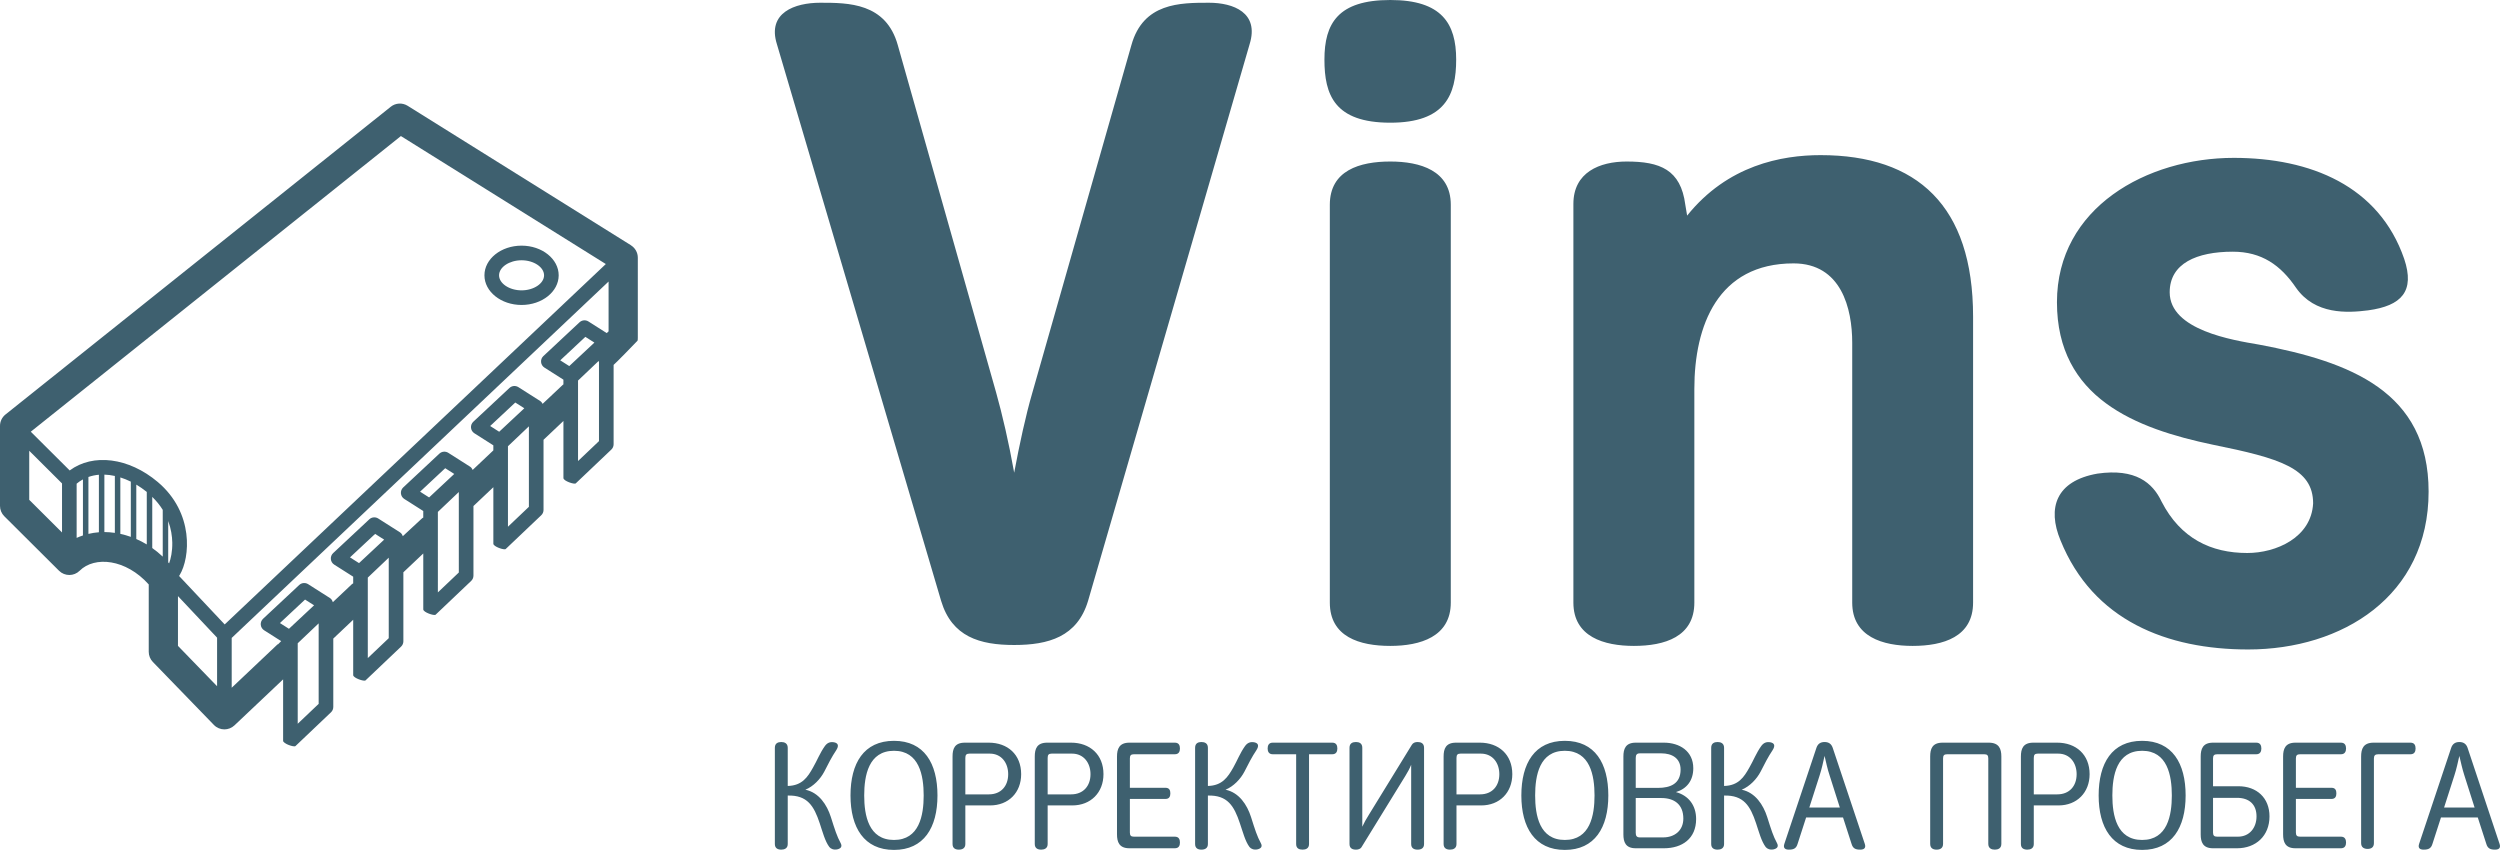
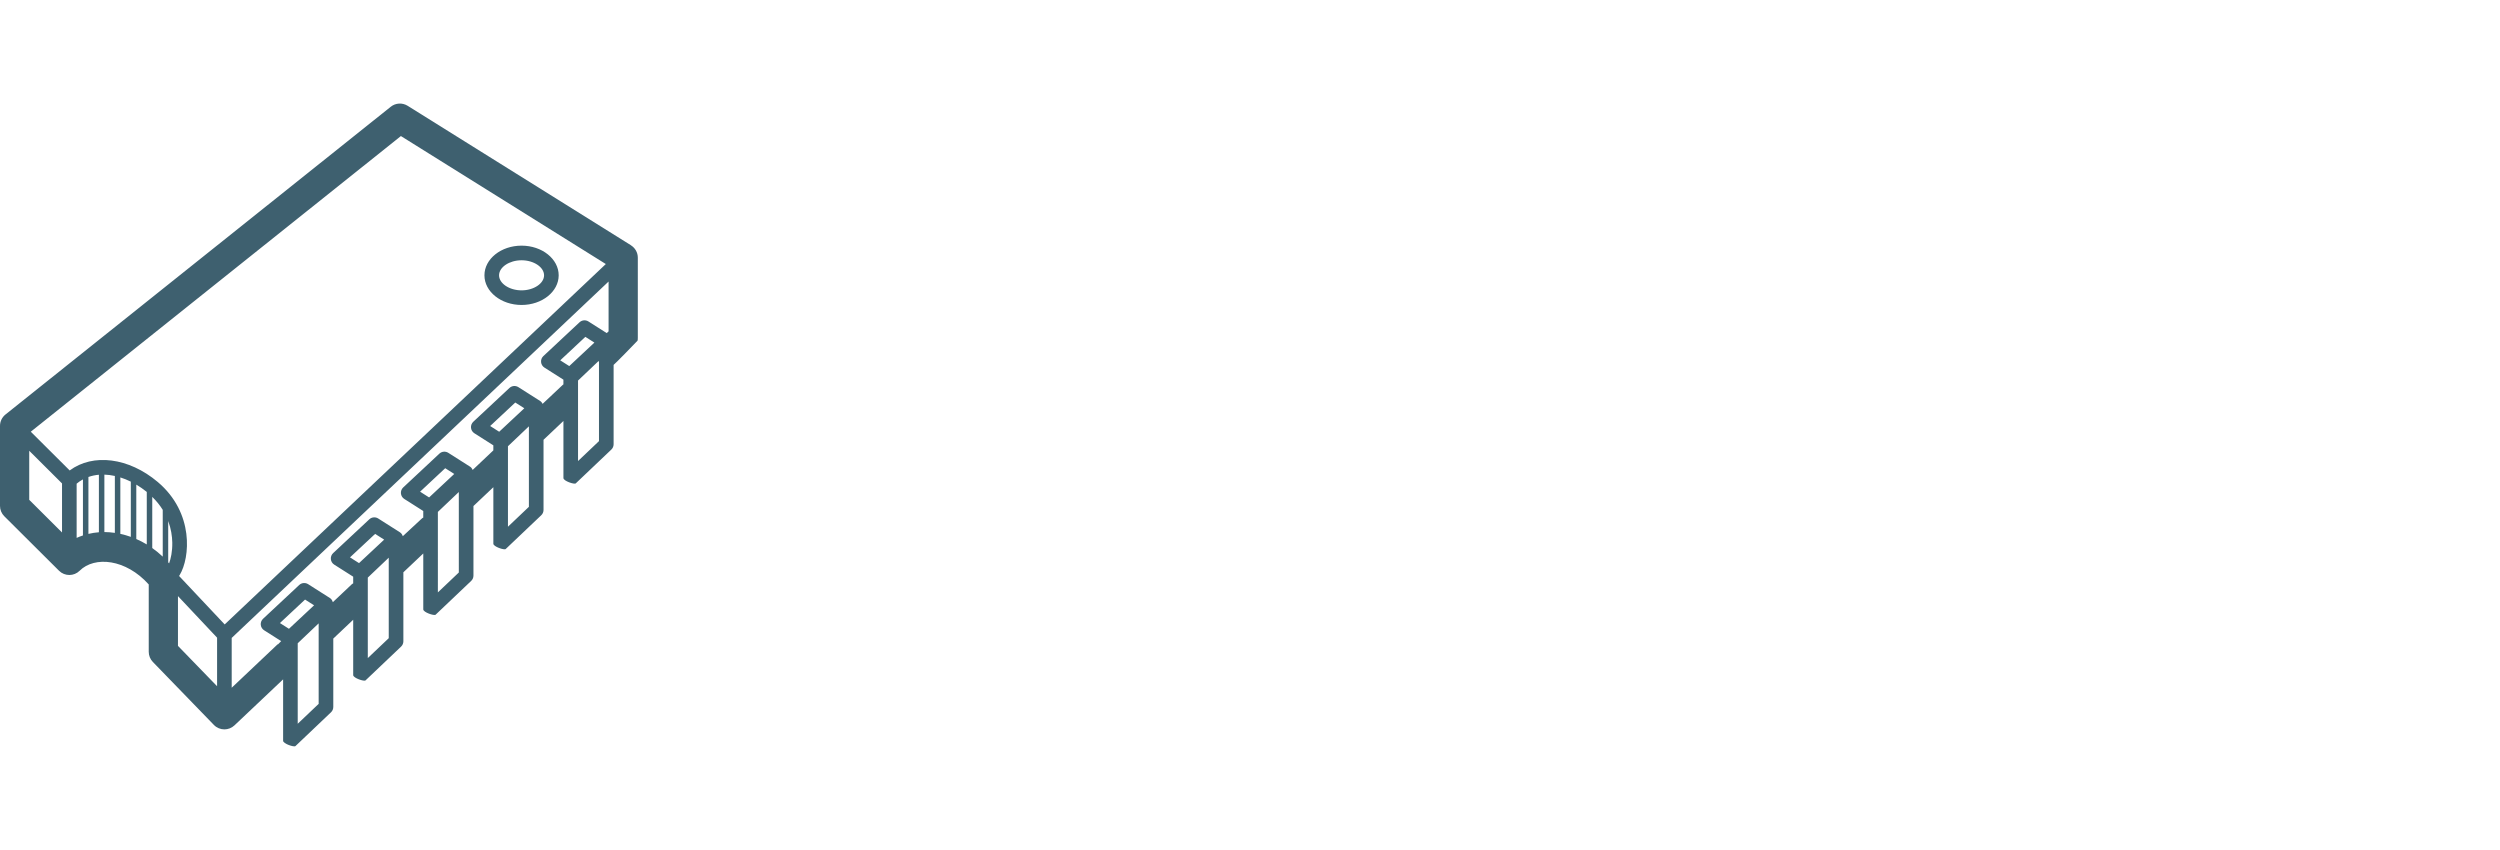
<svg xmlns="http://www.w3.org/2000/svg" version="1.1" height="93.03" width="273.645">
  <defs id="SvgjsDefs3494" />
  <g id="SvgjsG3495" rel="mainfill" name="main_text" transform="translate(83.26,-170.19)" fill="#3E606F">
-     <path d="M53.52 175.03C54.60 171.57 51.74 170.49 49.07 170.49C45.91 170.49 41.87 170.49 40.58 175.13L29.72 213.24C29.03 215.61 28.34 218.77 27.75 221.93C27.15 218.57 26.46 215.61 25.77 213.14L15.01 175.13C13.72 170.49 9.58 170.49 6.52 170.49C3.75 170.49 0.69 171.57 1.78 175.03L19.75 235.95C20.93 239.90 23.99 240.79 27.75 240.79C31.50 240.79 34.66 239.90 35.84 235.95ZM75.54 192.60C75.54 188.85 72.18 187.87 68.92 187.87C65.56 187.87 62.30 188.85 62.30 192.60L62.30 236.15C62.30 239.90 65.56 240.89 68.92 240.89C72.18 240.89 75.54 239.90 75.54 236.15ZM68.92 170.19C63.19 170.19 61.71 172.76 61.71 176.71C61.71 180.56 62.80 183.62 68.92 183.62C74.94 183.62 76.13 180.56 76.13 176.71C76.13 172.76 74.55 170.19 68.92 170.19ZM101.21 192.60C100.71 188.75 98.44 187.87 94.79 187.87C91.83 187.87 88.96 189.05 88.96 192.51L88.96 236.15C88.96 239.90 92.32 240.89 95.58 240.89C98.94 240.89 102.20 239.90 102.20 236.15L102.20 212.75C102.20 205.84 104.76 199.02 113.06 199.02C118.29 199.02 119.48 203.96 119.48 207.71L119.48 236.15C119.48 239.90 122.83 240.89 126.09 240.89C129.45 240.89 132.71 239.90 132.71 236.15L132.71 204.85C132.71 192.70 126.58 187.17 116.02 187.17C111.77 187.17 105.85 188.26 101.41 193.79ZM146.33 222.03C141.79 222.82 140.80 225.78 142.28 229.34C145.84 238.12 153.94 241.28 162.82 241.28C173.09 241.28 182.57 235.46 182.57 224.00C182.57 213.04 173.98 209.79 164.01 207.91C161.14 207.42 154.23 206.33 154.23 202.18C154.23 199.02 157.19 197.74 161.14 197.74C164.30 197.74 166.38 199.22 168.06 201.69C170.13 204.65 173.68 204.45 175.95 204.16C179.61 203.66 181.09 202.08 179.90 198.53C177.14 190.53 169.64 187.47 161.24 187.47C151.76 187.47 141.89 192.90 141.89 203.27C141.89 213.74 150.48 217.09 158.97 218.87C166.28 220.35 169.93 221.44 169.93 225.29C169.73 229.04 165.88 230.72 162.72 230.72C158.77 230.72 155.42 229.14 153.34 225.09C152.36 223.02 150.48 221.44 146.33 222.03Z" fill="#3E606F" style="fill: rgb(62, 96, 111);" />
-   </g>
+     </g>
  <g id="SvgjsG3496" rel="mainfill" name="slogan_text" transform="translate(83.744,-147.15)" fill="#3E606F">
-     <path d="M2.48 229.00C2.48 228.50 2.11 228.37 1.77 228.37C1.42 228.37 1.07 228.50 1.07 229.00L1.07 239.54C1.07 240.02 1.42 240.15 1.77 240.15C2.11 240.15 2.48 240.02 2.48 239.54L2.48 234.23C4.63 234.17 5.35 235.37 5.98 237.26C6.29 238.18 6.56 239.24 7.04 239.87C7.20 240.07 7.53 240.20 7.90 240.12C8.29 240.03 8.47 239.82 8.28 239.45C7.85 238.65 7.65 238.00 7.20 236.58C6.77 235.24 5.90 233.90 4.41 233.59C5.29 233.23 6.06 232.42 6.48 231.61C6.89 230.80 7.32 229.96 7.78 229.28C8.11 228.77 8.00 228.49 7.55 228.40C7.10 228.32 6.79 228.47 6.54 228.82C6.01 229.56 5.68 230.42 5.25 231.16C4.66 232.22 4.05 233.14 2.48 233.18ZM17.36 234.22C17.36 236.40 16.88 239.09 14.11 239.09C11.33 239.09 10.85 236.40 10.85 234.22C10.85 232.04 11.33 229.33 14.11 229.33C16.88 229.33 17.36 232.04 17.36 234.22ZM9.35 234.22C9.35 237.74 10.84 240.18 14.11 240.18C17.38 240.18 18.87 237.74 18.87 234.22C18.87 230.70 17.41 228.24 14.11 228.24C10.80 228.24 9.35 230.70 9.35 234.22ZM21.92 239.54L21.92 235.31L24.63 235.31C26.65 235.31 28.03 233.90 28.03 231.89C28.03 229.74 26.55 228.44 24.48 228.44L21.87 228.44C20.73 228.44 20.52 229.13 20.52 229.96L20.52 239.54C20.52 240.02 20.86 240.15 21.21 240.15C21.56 240.15 21.92 240.02 21.92 239.54ZM21.92 234.10L21.92 230.12C21.92 229.77 22.04 229.64 22.37 229.64L24.60 229.64C25.87 229.64 26.61 230.65 26.61 231.89C26.61 233.19 25.82 234.10 24.50 234.10ZM30.93 239.54L30.93 235.31L33.63 235.31C35.65 235.31 37.04 233.90 37.04 231.89C37.04 229.74 35.55 228.44 33.49 228.44L30.88 228.44C29.74 228.44 29.52 229.13 29.52 229.96L29.52 239.54C29.52 240.02 29.87 240.15 30.22 240.15C30.56 240.15 30.93 240.02 30.93 239.54ZM30.93 234.10L30.93 230.12C30.93 229.77 31.04 229.64 31.37 229.64L33.60 229.64C34.87 229.64 35.62 230.65 35.62 231.89C35.62 233.19 34.82 234.10 33.50 234.10ZM38.52 238.48C38.52 239.31 38.76 240 39.88 240L44.85 240C45.30 240 45.41 239.69 45.41 239.37C45.41 239.04 45.30 238.73 44.85 238.73L40.37 238.73C40.04 238.73 39.93 238.60 39.93 238.27L39.93 234.60L43.83 234.60C44.26 234.60 44.36 234.30 44.36 233.99C44.36 233.67 44.26 233.38 43.83 233.38L39.93 233.38L39.93 230.17C39.93 229.84 40.04 229.71 40.37 229.71L44.85 229.71C45.30 229.71 45.41 229.39 45.41 229.08C45.41 228.75 45.30 228.44 44.85 228.44L39.88 228.44C38.76 228.44 38.52 229.13 38.52 229.96ZM48.47 229.00C48.47 228.50 48.11 228.37 47.76 228.37C47.41 228.37 47.07 228.50 47.07 229.00L47.07 239.54C47.07 240.02 47.41 240.15 47.76 240.15C48.11 240.15 48.47 240.02 48.47 239.54L48.47 234.23C50.62 234.17 51.34 235.37 51.97 237.26C52.29 238.18 52.55 239.24 53.03 239.87C53.19 240.07 53.52 240.20 53.89 240.12C54.28 240.03 54.47 239.82 54.27 239.45C53.84 238.65 53.64 238.00 53.19 236.58C52.76 235.24 51.89 233.90 50.40 233.59C51.28 233.23 52.05 232.42 52.47 231.61C52.88 230.80 53.31 229.96 53.77 229.28C54.10 228.77 53.99 228.49 53.54 228.40C53.10 228.32 52.78 228.47 52.53 228.82C52.00 229.56 51.67 230.42 51.25 231.16C50.65 232.22 50.04 233.14 48.47 233.18ZM55.57 228.44C55.13 228.44 55.01 228.75 55.01 229.08C55.01 229.39 55.13 229.71 55.57 229.71L58.13 229.71L58.13 239.54C58.13 240.03 58.48 240.15 58.83 240.15C59.17 240.15 59.54 240.03 59.54 239.54L59.54 229.71L62.08 229.71C62.53 229.71 62.64 229.39 62.64 229.08C62.64 228.75 62.53 228.44 62.08 228.44ZM65.37 229.00C65.37 228.50 65.02 228.37 64.68 228.37C64.31 228.37 63.97 228.50 63.97 229.00L63.97 239.54C63.97 240.02 64.31 240.15 64.68 240.15C64.92 240.15 65.17 240.08 65.29 239.87L70.09 232.07C70.33 231.69 70.57 231.24 70.72 230.86L70.72 239.54C70.72 240.02 71.07 240.15 71.42 240.15C71.78 240.15 72.13 240.02 72.13 239.54L72.13 229.00C72.13 228.50 71.78 228.37 71.42 228.37C71.17 228.37 70.92 228.45 70.79 228.68L66.11 236.30C65.78 236.83 65.58 237.18 65.37 237.64ZM75.68 239.54L75.68 235.31L78.39 235.31C80.40 235.31 81.79 233.90 81.79 231.89C81.79 229.74 80.30 228.44 78.24 228.44L75.63 228.44C74.49 228.44 74.27 229.13 74.27 229.96L74.27 239.54C74.27 240.02 74.62 240.15 74.97 240.15C75.31 240.15 75.68 240.02 75.68 239.54ZM75.68 234.10L75.68 230.12C75.68 229.77 75.79 229.64 76.12 229.64L78.35 229.64C79.63 229.64 80.37 230.65 80.37 231.89C80.37 233.19 79.58 234.10 78.26 234.10ZM90.79 234.22C90.79 236.40 90.31 239.09 87.54 239.09C84.76 239.09 84.29 236.40 84.29 234.22C84.29 232.04 84.76 229.33 87.54 229.33C90.31 229.33 90.79 232.04 90.79 234.22ZM82.78 234.22C82.78 237.74 84.27 240.18 87.54 240.18C90.81 240.18 92.30 237.74 92.30 234.22C92.30 230.70 90.84 228.24 87.54 228.24C84.24 228.24 82.78 230.70 82.78 234.22ZM93.95 229.96L93.95 238.48C93.95 239.31 94.18 240 95.30 240L98.38 240C100.39 240 101.91 238.94 101.91 236.80C101.91 235.32 101.10 234.23 99.70 233.85C100.90 233.49 101.60 232.57 101.60 231.24C101.60 229.36 100.09 228.44 98.38 228.44L95.30 228.44C94.18 228.44 93.95 229.13 93.95 229.96ZM98.31 238.81L95.75 238.81C95.42 238.81 95.30 238.65 95.30 238.31L95.30 234.50L98.10 234.50C99.50 234.50 100.51 235.18 100.51 236.75C100.51 238.08 99.53 238.81 98.31 238.81ZM95.30 233.39L95.30 230.12C95.30 229.77 95.42 229.61 95.75 229.61L98.10 229.61C99.24 229.61 100.21 230.12 100.21 231.39C100.21 232.93 99.10 233.39 97.75 233.39ZM104.97 229.00C104.97 228.50 104.60 228.37 104.26 228.37C103.91 228.37 103.56 228.50 103.56 229.00L103.56 239.54C103.56 240.02 103.91 240.15 104.26 240.15C104.60 240.15 104.97 240.02 104.97 239.54L104.97 234.23C107.12 234.17 107.84 235.37 108.47 237.26C108.78 238.18 109.05 239.24 109.53 239.87C109.69 240.07 110.02 240.20 110.39 240.12C110.78 240.03 110.96 239.82 110.77 239.45C110.34 238.65 110.14 238.00 109.69 236.58C109.26 235.24 108.39 233.90 106.90 233.59C107.78 233.23 108.55 232.42 108.97 231.61C109.38 230.80 109.81 229.96 110.27 229.28C110.60 228.77 110.49 228.49 110.04 228.40C109.59 228.32 109.28 228.47 109.03 228.82C108.50 229.56 108.17 230.42 107.74 231.16C107.15 232.22 106.54 233.14 104.97 233.18ZM116.86 229.00C116.71 228.57 116.42 228.37 115.97 228.37C115.52 228.37 115.23 228.57 115.08 229.00L111.56 239.54C111.41 240.02 111.71 240.15 112.06 240.15C112.57 240.15 112.86 240.03 113.01 239.54L113.95 236.63L117.99 236.63L118.93 239.54C119.08 240.03 119.37 240.15 119.87 240.15C120.23 240.15 120.53 240.02 120.38 239.54ZM114.30 235.54L115.43 232.02C115.66 231.31 115.81 230.60 115.97 229.89C116.14 230.60 116.28 231.31 116.52 232.02L117.64 235.54ZM135.32 229.96C135.32 229.13 135.08 228.44 133.94 228.44L128.89 228.44C127.75 228.44 127.53 229.13 127.53 229.96L127.53 239.52C127.53 240.02 127.88 240.15 128.23 240.15C128.58 240.15 128.94 240.02 128.94 239.52L128.94 230.17C128.94 229.84 129.05 229.71 129.38 229.71L133.45 229.71C133.78 229.71 133.89 229.84 133.89 230.17L133.89 239.52C133.89 240.02 134.26 240.15 134.60 240.15C134.95 240.15 135.32 240.02 135.32 239.52ZM138.87 239.54L138.87 235.31L141.58 235.31C143.59 235.31 144.98 233.90 144.98 231.89C144.98 229.74 143.49 228.44 141.43 228.44L138.82 228.44C137.68 228.44 137.46 229.13 137.46 229.96L137.46 239.54C137.46 240.02 137.81 240.15 138.16 240.15C138.50 240.15 138.87 240.02 138.87 239.54ZM138.87 234.10L138.87 230.12C138.87 229.77 138.98 229.64 139.31 229.64L141.54 229.64C142.82 229.64 143.56 230.65 143.56 231.89C143.56 233.19 142.77 234.10 141.44 234.10ZM153.98 234.22C153.98 236.40 153.50 239.09 150.73 239.09C147.95 239.09 147.47 236.40 147.47 234.22C147.47 232.04 147.95 229.33 150.73 229.33C153.50 229.33 153.98 232.04 153.98 234.22ZM145.97 234.22C145.97 237.74 147.46 240.18 150.73 240.18C154.00 240.18 155.49 237.74 155.49 234.22C155.49 230.70 154.03 228.24 150.73 228.24C147.42 228.24 145.97 230.70 145.97 234.22ZM158.49 230.17C158.49 229.84 158.61 229.71 158.94 229.71L163.22 229.71C163.66 229.71 163.78 229.39 163.78 229.08C163.78 228.75 163.66 228.44 163.22 228.44L158.49 228.44C157.37 228.44 157.14 229.13 157.14 229.96L157.14 238.48C157.14 239.31 157.37 240 158.49 240L161.12 240C163.17 240 164.67 238.65 164.67 236.51C164.67 234.48 163.27 233.21 161.27 233.21L158.49 233.21ZM158.49 234.48L161.12 234.48C162.44 234.48 163.25 235.19 163.25 236.51C163.25 237.75 162.49 238.73 161.22 238.73L158.94 238.73C158.61 238.73 158.49 238.60 158.49 238.27ZM166.16 238.48C166.16 239.31 166.39 240 167.51 240L172.49 240C172.93 240 173.05 239.69 173.05 239.37C173.05 239.04 172.93 238.73 172.49 238.73L168.01 238.73C167.68 238.73 167.56 238.60 167.56 238.27L167.56 234.60L171.46 234.60C171.89 234.60 171.99 234.30 171.99 233.99C171.99 233.67 171.89 233.38 171.46 233.38L167.56 233.38L167.56 230.17C167.56 229.84 167.68 229.71 168.01 229.71L172.49 229.71C172.93 229.71 173.05 229.39 173.05 229.08C173.05 228.75 172.93 228.44 172.49 228.44L167.51 228.44C166.39 228.44 166.16 229.13 166.16 229.96ZM174.70 229.96L174.70 239.44C174.70 239.93 175.06 240.07 175.41 240.07C175.76 240.07 176.10 239.93 176.10 239.44L176.10 230.17C176.10 229.84 176.24 229.71 176.57 229.71L180.10 229.71C180.55 229.71 180.66 229.39 180.66 229.08C180.66 228.75 180.55 228.44 180.10 228.44L176.07 228.44C174.93 228.44 174.70 229.13 174.70 229.96ZM186.35 229.00C186.20 228.57 185.90 228.37 185.45 228.37C185.01 228.37 184.71 228.57 184.56 229.00L181.04 239.54C180.89 240.02 181.19 240.15 181.54 240.15C182.05 240.15 182.35 240.03 182.50 239.54L183.44 236.63L187.47 236.63L188.41 239.54C188.56 240.03 188.86 240.15 189.35 240.15C189.72 240.15 190.01 240.02 189.86 239.54ZM183.78 235.54L184.91 232.02C185.14 231.31 185.29 230.60 185.45 229.89C185.62 230.60 185.77 231.31 186.00 232.02L187.12 235.54Z" fill="#3E606F" style="fill: rgb(62, 96, 111);" />
-   </g>
+     </g>
  <g id="SvgjsG3497" rel="mainfill" name="symbol" transform="translate(-5.093,6.21) scale(0.8)" fill="#3E606F">
    <path d="M93.634,27.491c0-0.715-0.379-1.338-0.943-1.692l0.003-0.005L62.137,6.71c-0.72-0.449-1.645-0.395-2.308,0.134L7.118,48.948  c-0.475,0.379-0.752,0.955-0.752,1.563v10.946c0,0.532,0.212,1.042,0.589,1.417l7.486,7.454c0.78,0.776,2.04,0.777,2.821,0.001  c2.056-2.042,6.332-1.611,9.454,1.874v9.214c0,0.52,0.202,1.019,0.564,1.392l8.352,8.617c0.392,0.404,0.914,0.608,1.437,0.608  c0.493,0,0.987-0.182,1.374-0.547l6.659-6.297v8.403c0,0.4,1.5,0.905,1.689,0.725l4.865-4.624c0.199-0.189,0.311-0.451,0.311-0.725  v-9.36l2.723-2.575v7.572c0,0.4,1.5,0.905,1.689,0.725l4.866-4.624c0.199-0.189,0.311-0.451,0.311-0.725v-9.441l2.723-2.575v7.652  c0,0.4,1.499,0.905,1.689,0.725l4.866-4.623c0.199-0.189,0.311-0.451,0.311-0.725v-9.521l2.723-2.575v7.733  c0,0.4,1.5,0.905,1.689,0.725l4.865-4.623c0.199-0.189,0.311-0.451,0.311-0.725V52.41l2.723-2.575v7.812  c0,0.4,1.5,0.905,1.689,0.725l4.866-4.624c0.199-0.189,0.311-0.451,0.311-0.725v-10.86c0.256-0.199,2.735-2.735,3.269-3.307  c0.036-0.039,0.042-0.315,0.043-0.393C93.632,38.455,93.634,27.491,93.634,27.491z M61.219,10.853l28.037,17.511l-52.147,49.31  l-6.24-6.63c0.028-0.043,0.057-0.088,0.085-0.135c1.418-2.353,1.995-8.5-3-12.721c-3.975-3.358-8.871-3.948-12.052-1.582  l-5.324-5.302L61.219,10.853z M29.938,66.466c0.023,1.232-0.201,2.217-0.436,2.85c-0.04-0.045-0.08-0.09-0.121-0.136v-5.655  C29.776,64.597,29.923,65.62,29.938,66.466z M24.265,58.137v7.555c-0.475-0.17-0.953-0.307-1.434-0.41v-7.722  C23.308,57.708,23.787,57.901,24.265,58.137z M19.897,57.193v7.869c-0.487,0.036-0.965,0.114-1.433,0.224v-7.788  C18.918,57.34,19.397,57.235,19.897,57.193z M10.366,60.625v-6.712l4.486,4.467v6.712L10.366,60.625z M16.852,65.833v-7.417  c0.268-0.228,0.556-0.424,0.862-0.588v7.671C17.421,65.595,17.133,65.705,16.852,65.833z M20.647,65.034v-7.857  c0.468,0.013,0.947,0.075,1.434,0.182v7.787C21.601,65.077,21.122,65.035,20.647,65.034z M25.015,65.989v-7.444  c0.486,0.289,0.965,0.621,1.433,0.999v7.184C25.98,66.445,25.5,66.202,25.015,65.989z M27.198,67.22v-6.997  c0.591,0.577,1.064,1.173,1.434,1.773v6.401C28.172,67.964,27.693,67.57,27.198,67.22z M30.716,80.607v-6.809l5.352,5.687v6.644  L30.716,80.607z M38.068,86.336v-6.817l51.566-48.761v6.817l-0.253,0.239l-2.504-1.592c-0.385-0.245-0.886-0.198-1.219,0.113  l-4.948,4.623c-0.226,0.211-0.342,0.515-0.313,0.823c0.028,0.308,0.198,0.585,0.459,0.751l2.598,1.652v0.654  c-0.027,0.02-0.059,0.029-0.083,0.052l-2.763,2.603c-0.08-0.155-0.188-0.295-0.339-0.391l-2.979-1.894  c-0.386-0.245-0.886-0.198-1.219,0.113l-4.948,4.623c-0.226,0.211-0.342,0.515-0.313,0.823c0.028,0.308,0.198,0.585,0.459,0.751  l2.598,1.652v0.691l-2.828,2.674c-0.079-0.178-0.19-0.34-0.358-0.447l-2.979-1.894c-0.385-0.245-0.887-0.197-1.219,0.113  l-4.948,4.624c-0.226,0.211-0.342,0.515-0.313,0.823c0.028,0.308,0.198,0.586,0.459,0.751l2.598,1.651v0.901  c-0.056,0.034-0.118,0.056-0.168,0.103l-2.633,2.442c-0.073-0.212-0.192-0.405-0.385-0.528l-2.979-1.894  c-0.385-0.245-0.886-0.198-1.219,0.113l-4.948,4.624c-0.226,0.211-0.342,0.515-0.313,0.823c0.028,0.308,0.198,0.586,0.459,0.751  l2.598,1.651v0.915c-0.058,0.036-0.121,0.059-0.173,0.108l-2.614,2.467c-0.068-0.231-0.193-0.441-0.399-0.572l-2.979-1.894  c-0.385-0.245-0.886-0.198-1.219,0.113l-4.948,4.623c-0.226,0.211-0.342,0.515-0.313,0.823c0.028,0.308,0.198,0.585,0.459,0.751  l2.333,1.483l-0.446,0.451l-0.027-0.029L38.068,86.336z M74.666,51.311l-1.235-0.786l3.438-3.213l1.235,0.786L74.666,51.311z   M45.901,78.271l-1.235-0.786l3.438-3.213l1.235,0.786L45.901,78.271z M49.966,88.541l-2.865,2.723V83.3l0.009-0.009l-0.009-0.01  v-3.03l2.865-2.723V88.541z M55.489,69.284l-1.235-0.785l3.438-3.213l1.236,0.786L55.489,69.284z M59.555,79.555l-2.866,2.723  V71.265l2.866-2.723V79.555z M65.078,60.297l-1.235-0.785l3.438-3.213l1.236,0.786L65.078,60.297z M69.143,70.568l-2.866,2.723  V62.278l2.866-2.723V70.568z M78.731,61.582l-2.865,2.723V53.292l2.865-2.723V61.582z M84.254,42.325l-1.235-0.786l3.438-3.213  l1.235,0.786L84.254,42.325z M85.454,55.318V44.305l2.794-2.655c0.022,0.023,0.049,0.04,0.072,0.062v10.883L85.454,55.318z   M77.728,33.964c2.801,0,5.079-1.82,5.079-4.058s-2.278-4.058-5.079-4.058c-2.8,0-5.079,1.82-5.079,4.058  S74.927,33.964,77.728,33.964z M77.728,27.848c1.669,0,3.079,0.942,3.079,2.058s-1.41,2.058-3.079,2.058s-3.079-0.942-3.079-2.058  S76.059,27.848,77.728,27.848z" fill="#3E606F" style="fill: rgb(62, 96, 111);" />
  </g>
</svg>